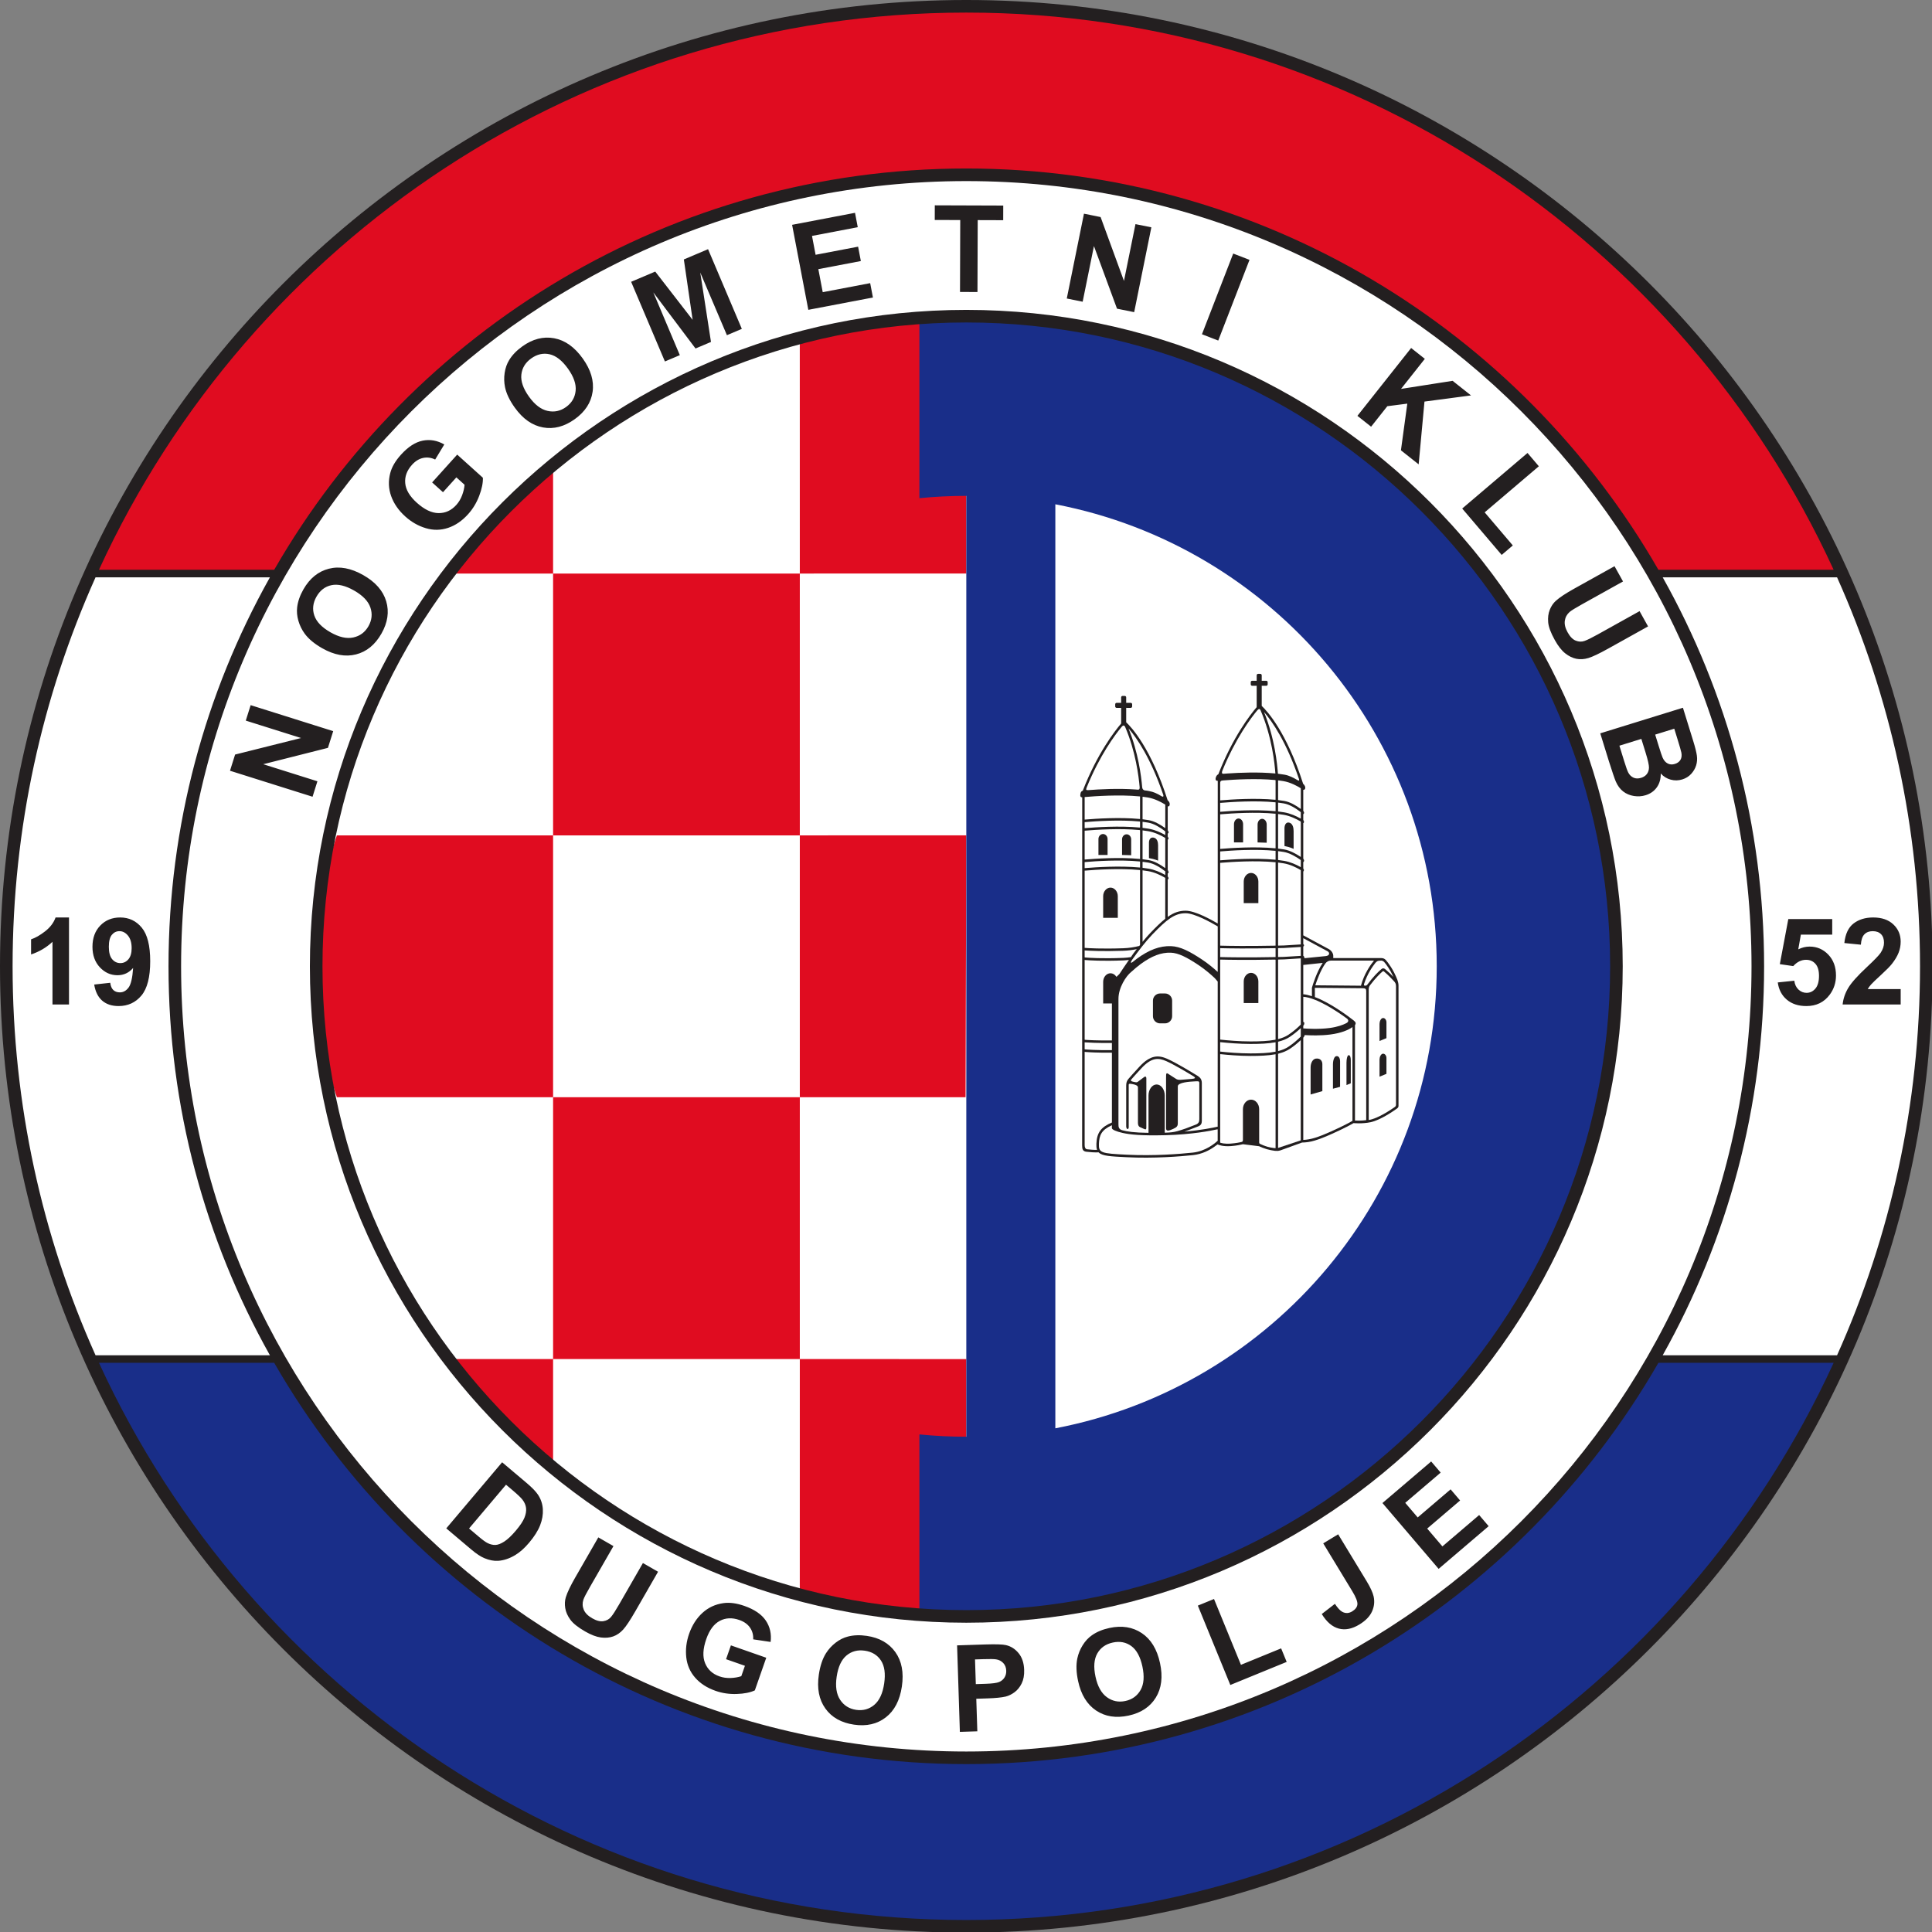
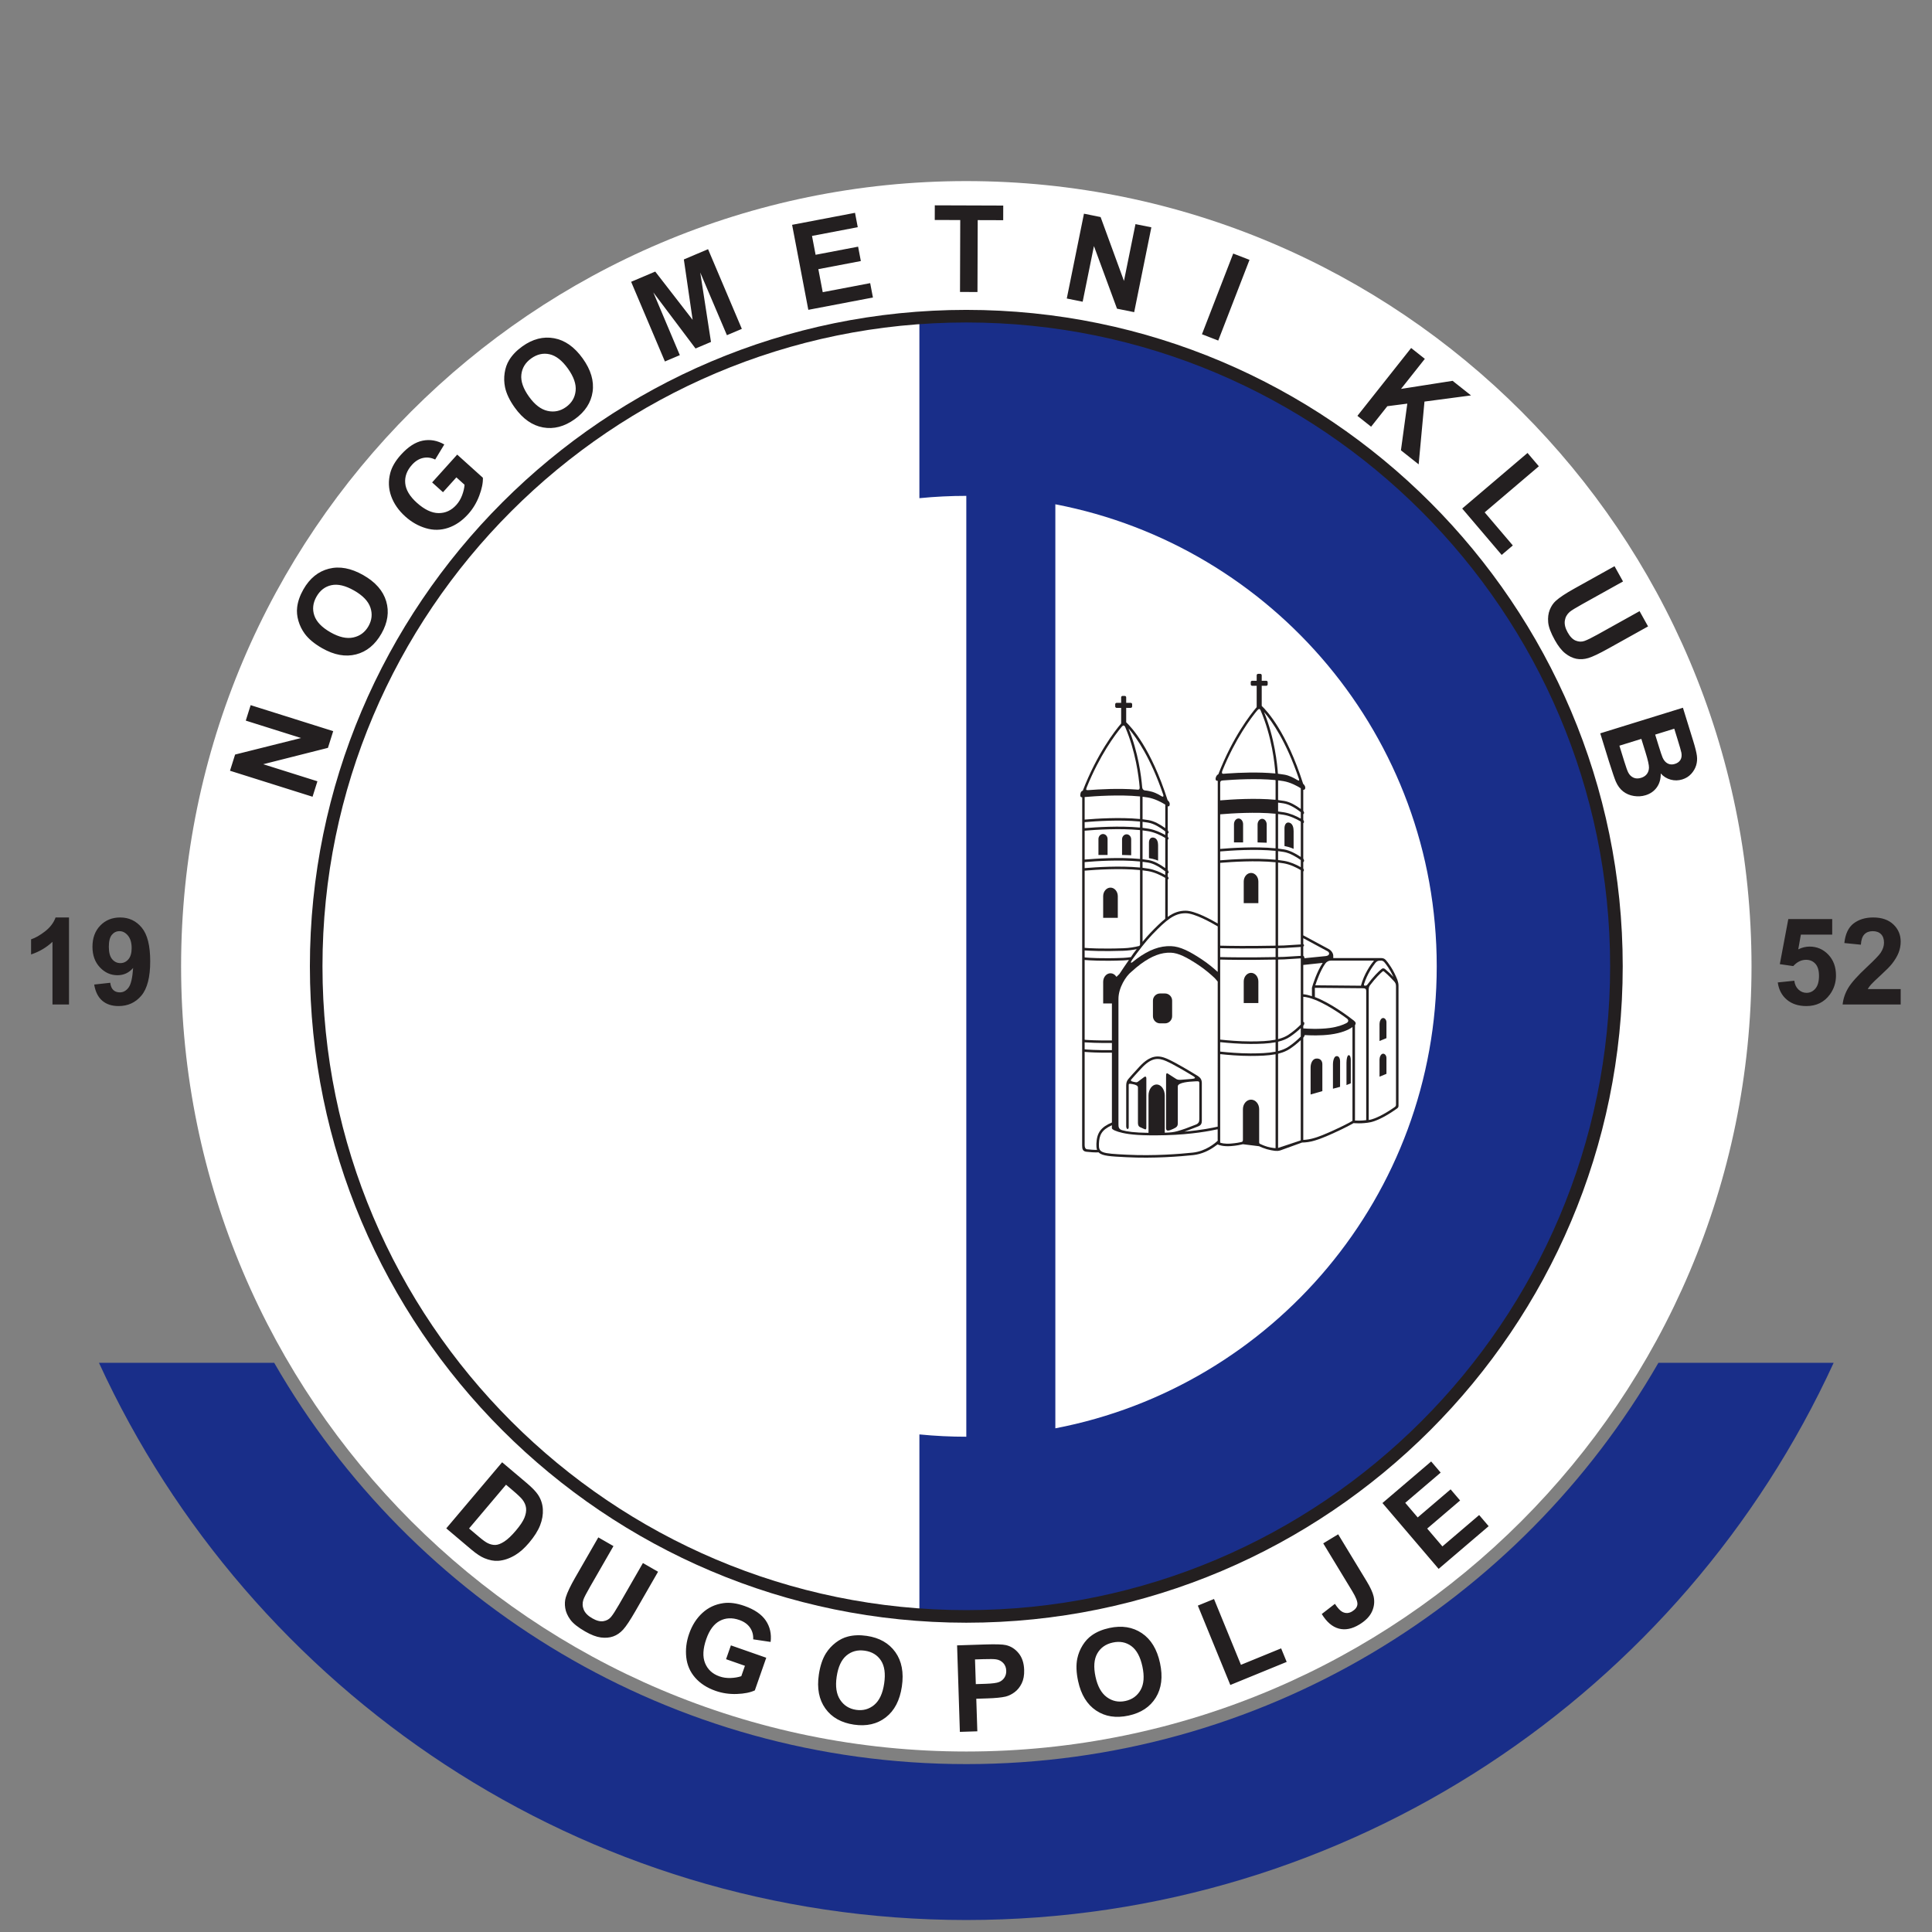
<svg xmlns="http://www.w3.org/2000/svg" xml:space="preserve" width="300.001" height="300">
  <rect width="100%" height="100%" fill="#808080" stroke="none" />
  <g transform="translate(-.136 -.313) scale(.397)" style="stroke-width:2.52">
-     <path style="fill:#231f20;fill-opacity:1;fill-rule:nonzero;stroke:none;stroke-width:.336" d="m 0.343,378.74 c 0,208.405 169.549,377.953 377.953,377.953 208.405,0 377.955,-169.547 377.955,-377.953 0,-208.404 -169.549,-377.952 -377.955,-377.952 C 169.892,0.788 0.343,170.336 0.343,378.74" />
-     <path style="fill:#fff;fill-opacity:1;fill-rule:nonzero;stroke:none;stroke-width:.336" d="M37.663 530.764C16.848 484.309 5.267 432.851 5.267 378.74c0-54.077 11.567-105.504 32.356-151.937l.075-.203h68.192l-.111.245c-25.17 44.98-39.528 96.792-39.528 151.895 0 55.165 14.391 107.033 39.613 152.048l.056.091H37.729l-.066-.115M650.756 530.74c25.207-45.003 39.588-96.855 39.588-152 0-55.148-14.38-107.001-39.589-152.007l-.068-.133h68.192l.061.136c20.809 46.449 32.387 97.9 32.387 152.004 0 54.12-11.585 105.585-32.405 152.047l-.043.092h-68.192l.069-.139" />
    <path style="fill:#fff;fill-opacity:1;fill-rule:nonzero;stroke:none;stroke-width:.336" d="m 378.296,71.619 c 169.349,0 307.124,137.773 307.124,307.121 0,169.348 -137.775,307.123 -307.124,307.123 -169.347,0 -307.121,-137.775 -307.121,-307.123 0,-169.348 137.775,-307.121 307.121,-307.121 z" />
    <path style="fill:#192e89;fill-opacity:1;fill-rule:nonzero;stroke:none;stroke-width:.336" d="m 648.995,533.833 h 68.532 l -0.017,0.067 C 658.52,662.351 528.652,751.769 378.296,751.769 227.957,751.769 98.104,662.372 39.105,533.943 l -0.022,-0.109 H 107.614 l 0.05,0.124 c 53.916,93.645 155.035,156.829 270.632,156.829 115.573,0 216.671,-63.159 270.6,-156.772 l 0.099,-0.181" />
-     <path style="fill:#e00c20;fill-opacity:1;fill-rule:nonzero;stroke:none;stroke-width:.336" d="M 107.582,223.645 H 39.054 l 0.07,-0.152 C 98.132,95.089 227.972,5.711 378.296,5.711 c 150.307,0 280.136,89.357 339.152,217.739 l 0.076,0.196 h -68.499 l -0.085,-0.105 C 595.025,129.885 493.9,66.695 378.296,66.695 c -115.587,0 -216.695,63.171 -270.616,156.8 l -0.098,0.151" />
    <path style="fill:#231f20;fill-opacity:1;fill-rule:nonzero;stroke:none;stroke-width:.336" d="m122.591 312.42-32.288-10.168 1.994-6.333 25.806-6.463-21.627-6.811 1.904-6.047 32.288 10.167-2.057 6.535-25.307 6.401 21.19 6.672-1.903 6.047M126.34 254.321c-3.002-1.709-5.268-3.592-6.795-5.649-1.12-1.523-1.947-3.203-2.483-5.039-.535-1.836-.697-3.605-.49-5.311.266-2.271 1.08-4.605 2.441-6.997 2.467-4.329 5.788-7.028 9.962-8.091 4.175-1.064 8.661-.229 13.459 2.503 4.76 2.711 7.749 6.123 8.967 10.232 1.219 4.111.599 8.324-1.86 12.639-2.489 4.369-5.805 7.083-9.948 8.139-4.143 1.057-8.562.248-13.253-2.425zm3.272-6.211v0c3.341 1.903 6.311 2.575 8.913 2.013 2.601-.56 4.579-2.027 5.931-4.4 1.351-2.373 1.605-4.807.761-7.304-.841-2.495-2.973-4.717-6.395-6.665-3.38-1.925-6.323-2.62-8.832-2.087-2.506.533-4.459 2.028-5.857 4.481-1.397 2.455-1.682 4.911-.855 7.372.828 2.461 2.94 4.655 6.333 6.589M173.613 193.312l-4.251-3.831 9.805-10.881 10.048 9.055c.075 1.988-.403 4.343-1.433 7.061-1.031 2.72-2.476 5.112-4.335 7.176-2.364 2.623-4.977 4.411-7.841 5.365-2.864.955-5.765.996-8.707.121-2.941-.872-5.62-2.399-8.039-4.577-2.624-2.365-4.463-5.015-5.516-7.947-1.053-2.933-1.173-5.947-.36-9.039.613-2.361 1.999-4.741 4.157-7.137 2.807-3.115 5.651-4.959 8.531-5.535 2.884-.576 5.7-.08 8.452 1.491l-3.573 5.896c-1.547-.755-3.116-.964-4.708-.629-1.591.335-3.044 1.233-4.36 2.693-1.996 2.215-2.877 4.612-2.644 7.189.232 2.579 1.736 5.119 4.512 7.619 2.993 2.697 5.836 4.056 8.529 4.077 2.692.023 5.009-1.044 6.947-3.197.96-1.064 1.712-2.319 2.257-3.767.547-1.447.867-2.823.96-4.127l-3.197-2.883-5.235 5.805M201.697 160.235c-2.013-2.808-3.287-5.465-3.816-7.972-.381-1.852-.433-3.723-.151-5.615.279-1.891.869-3.567 1.771-5.031 1.191-1.953 2.903-3.733 5.141-5.339 4.047-2.904 8.191-3.968 12.429-3.192 4.237.776 7.967 3.408 11.185 7.895 3.192 4.449 4.484 8.799 3.876 13.04-.609 4.245-2.933 7.813-6.969 10.709-4.085 2.931-8.232 4.011-12.436 3.24-4.207-.769-7.883-3.349-11.031-7.736zm5.567-4.279v0c2.24 3.124 4.66 4.973 7.259 5.551 2.596.579 5.005.072 7.225-1.521 2.217-1.592 3.465-3.696 3.741-6.319.276-2.619-.733-5.528-3.027-8.728-2.268-3.16-4.653-5.021-7.153-5.583-2.5-.561-4.9-.019-7.193 1.625-2.297 1.647-3.58 3.761-3.856 6.343-.275 2.581.727 5.457 3.004 8.632M260.411 142.172l-13.213-31.164 9.429-3.997 14.627 18.877-3.437-23.621 9.469-4.015 13.213 31.164-5.836 2.475-10.431-24.52 4.199 27.163-6.043 2.561-16.515-21.94 10.373 24.544-5.836 2.473M316.503 121.973l-6.34-33.249 24.605-4.693 1.072 5.624-17.896 3.412 1.407 7.376 16.625-3.171 1.072 5.623-16.625 3.169 1.717 9.009 18.56-3.539 1.073 5.62-25.271 4.819M375.833 114.983l.093-28.124-9.971-.035.019-5.724 26.771.091-.017 5.723-9.969-.032-.095 28.125-6.831-.024M417.596 117.544l6.721-33.176 6.509 1.319 9.136 24.983 4.503-22.22 6.211 1.257-6.719 33.179-6.715-1.361-9.023-24.493-4.412 21.772-6.212-1.259M470.467 131.524l12.228-31.564 6.371 2.467-12.228 31.564-6.371-2.467M531.273 163.439l21.015-26.536 5.356 4.24-9.311 11.757 20.172-3.157 7.209 5.709-18.213 2.407-2.271 24.551-6.936-5.492 2.493-18.257-7.813 1.007-6.345 8.013-5.356-4.241M572.261 199.695l25.547-21.736 4.428 5.203-21.188 18.027 11.008 12.939-4.361 3.708-15.433-18.14M631.84 222.251l3.324 5.968-16.036 8.929c-2.547 1.419-4.155 2.409-4.825 2.977-1.069.929-1.705 2.077-1.905 3.447-.2 1.369.164 2.884 1.092 4.547.939 1.692 1.995 2.775 3.169 3.245 1.171.473 2.309.516 3.417.128 1.108-.387 2.833-1.233 5.176-2.539l16.379-9.12 3.324 5.969-15.551 8.659c-3.557 1.979-6.157 3.216-7.803 3.711-1.649.493-3.217.591-4.708.287-1.493-.304-2.943-1.016-4.351-2.131-1.407-1.119-2.76-2.845-4.06-5.183-1.571-2.821-2.437-5.141-2.595-6.963-.16-1.821.048-3.444.619-4.872.575-1.427 1.356-2.593 2.353-3.499 1.479-1.336 3.875-2.924 7.187-4.768l15.793-8.793M658.593 277.609l4.004 12.933c.793 2.56 1.277 4.503 1.455 5.827.175 1.325.076 2.588-.292 3.791-.372 1.204-1.017 2.311-1.939 3.323-.921 1.009-2.081 1.732-3.481 2.165-1.517.471-3.036.496-4.552.08-1.517-.416-2.809-1.219-3.871-2.407.033 2.133-.477 3.941-1.531 5.42-1.056 1.479-2.515 2.507-4.377 3.083-1.469.455-3.004.555-4.603.301-1.599-.253-2.997-.847-4.192-1.773-1.197-.928-2.159-2.231-2.888-3.907-.453-1.055-1.34-3.659-2.659-7.812l-3.411-11.013zm-16.263 12.185v0l-8.584 2.657 1.879 6.075c.733 2.364 1.261 3.843 1.591 4.437.477.92 1.151 1.581 2.02 1.985.867.404 1.871.429 3.012.076.961-.297 1.707-.788 2.231-1.468.524-.681.803-1.515.833-2.504.028-.991-.417-2.977-1.341-5.96zm12.875-3.987v0l-7.467 2.312 1.327 4.288c.789 2.547 1.317 4.12 1.583 4.716.477 1.079 1.135 1.84 1.973 2.283.837.444 1.777.505 2.819.181.999-.309 1.724-.837 2.179-1.583.452-.745.575-1.685.371-2.815-.125-.671-.668-2.548-1.621-5.625l-1.163-3.757M196.739 572.732l9.54 8.06c2.152 1.817 3.652 3.368 4.504 4.651 1.137 1.727 1.765 3.619 1.884 5.673.117 2.055-.239 4.147-1.072 6.276-.831 2.127-2.268 4.404-4.315 6.825-1.799 2.129-3.613 3.739-5.443 4.833-2.237 1.335-4.447 2.077-6.628 2.227-1.652.117-3.456-.227-5.412-1.035-1.46-.608-3.155-1.727-5.081-3.355l-9.823-8.3zm1.524 8.78v0l-14.457 17.112 3.911 3.305c1.463 1.235 2.588 2.044 3.375 2.428 1.028.507 2.036.745 3.024.712.987-.031 2.147-.477 3.477-1.335 1.332-.859 2.841-2.285 4.529-4.283 1.688-1.999 2.807-3.681 3.355-5.049.549-1.367.76-2.62.629-3.759-.132-1.137-.597-2.224-1.397-3.263-.592-.784-1.956-2.077-4.092-3.881l-2.353-1.988M234.364 602.113l5.921 3.405-9.152 15.909c-1.452 2.527-2.321 4.205-2.604 5.036-.44 1.349-.391 2.661.141 3.938.533 1.275 1.625 2.386 3.276 3.336 1.677.966 3.139 1.351 4.387 1.151 1.248-.197 2.247-.748 2.997-1.651.751-.901 1.792-2.513 3.129-4.839l9.349-16.25 5.921 3.405-8.875 15.429c-2.029 3.525-3.623 5.926-4.78 7.197-1.157 1.271-2.455 2.161-3.891 2.67-1.435.507-3.044.644-4.825.412-1.78-.235-3.829-1.018-6.148-2.353-2.8-1.61-4.736-3.154-5.808-4.634-1.073-1.48-1.732-2.978-1.977-4.495-.243-1.519-.172-2.921.215-4.212.581-1.904 1.819-4.501 3.709-7.786l9.013-15.668M284.331 649.754l1.891-5.404 13.827 4.838-4.467 12.767c-1.807.839-4.163 1.307-7.068 1.408-2.907.101-5.672-.307-8.295-1.226-3.332-1.165-5.992-2.884-7.979-5.155-1.987-2.273-3.145-4.934-3.479-7.984-.331-3.051.041-6.11 1.116-9.183 1.168-3.335 2.9-6.055 5.199-8.159 2.297-2.106 5.029-3.381 8.196-3.825 2.415-.349 5.144.01 8.189 1.075 3.957 1.385 6.757 3.294 8.403 5.729 1.644 2.434 2.275 5.225 1.891 8.37l-6.816-1.016c.096-1.719-.32-3.247-1.243-4.585-.924-1.339-2.312-2.331-4.169-2.981-2.813-.985-5.364-.871-7.653.341-2.287 1.209-4.048 3.579-5.28 7.106-1.331 3.803-1.487 6.949-.465 9.442 1.02 2.491 2.9 4.217 5.633 5.172 1.352.474 2.801.684 4.348.628 1.545-.058 2.939-.294 4.177-.71l1.423-4.065-7.379-2.581M320.615 655.81c.504-3.418 1.436-6.213 2.797-8.382 1.013-1.596 2.277-2.979 3.795-4.143 1.515-1.166 3.105-1.959 4.769-2.384 2.213-.578 4.684-.667 7.408-.266 4.928.725 8.647 2.841 11.155 6.345 2.507 3.503 3.359 7.987 2.555 13.452-.8 5.417-2.892 9.441-6.279 12.068-3.388 2.628-7.539 3.578-12.453 2.854-4.975-.732-8.707-2.839-11.195-6.314-2.488-3.477-3.339-7.887-2.552-13.23zm6.976.794v0c-.56 3.802-.108 6.814 1.359 9.036 1.467 2.221 3.551 3.531 6.253 3.929 2.701.398 5.061-.25 7.083-1.94 2.019-1.692 3.315-4.485 3.888-8.381.568-3.848.148-6.844-1.26-8.987-1.408-2.141-3.509-3.42-6.301-3.83-2.796-.412-5.188.217-7.181 1.88-1.991 1.666-3.271 4.43-3.84 8.293M375.781 678.179l-1.088-33.832 10.953-.354c4.151-.132 6.86-.05 8.135.249 1.951.443 3.609 1.497 4.971 3.158 1.361 1.661 2.087 3.839 2.173 6.535.068 2.079-.253 3.841-.961 5.283-.708 1.441-1.628 2.585-2.764 3.431-1.135.846-2.296 1.419-3.488 1.719-1.619.377-3.973.614-7.061.714l-4.451.144.411 12.733zm5.923-28.332v0l.312 9.657 3.743-.119c2.692-.088 4.489-.323 5.387-.708.897-.384 1.591-.966 2.083-1.741.491-.774.72-1.665.688-2.671-.04-1.239-.435-2.249-1.185-3.03-.748-.782-1.681-1.256-2.797-1.421-.821-.13-2.463-.154-4.928-.073l-3.301.106M422.028 658.337c-.727-3.379-.835-6.324-.32-8.832.389-1.849 1.087-3.586 2.1-5.21 1.011-1.623 2.221-2.923 3.631-3.906 1.871-1.318 4.152-2.268 6.844-2.847 4.869-1.048 9.093-.371 12.671 2.031 3.577 2.401 5.947 6.301 7.111 11.7 1.152 5.356.603 9.856-1.648 13.505-2.251 3.649-5.805 5.995-10.661 7.04-4.915 1.059-9.149.396-12.697-1.988-3.551-2.382-5.893-6.215-7.029-11.493zm6.811-1.705v0c.809 3.759 2.289 6.42 4.443 7.985 2.152 1.566 4.563 2.062 7.233 1.487 2.669-.575 4.652-2.008 5.951-4.303 1.299-2.291 1.532-5.363.705-9.21-.82-3.803-2.264-6.461-4.333-7.975-2.069-1.511-4.485-1.971-7.244-1.377-2.761.594-4.784 2.021-6.065 4.279-1.283 2.258-1.511 5.296-.689 9.113M481.563 659.841l-12.704-31.044 6.323-2.588 10.536 25.746 15.721-6.433 2.167 5.296-22.043 9.022M517.905 604.449l5.839-3.544 11.131 18.339c1.455 2.399 2.364 4.371 2.727 5.916.459 2.029.252 4.007-.616 5.93-.868 1.924-2.519 3.625-4.953 5.103-2.857 1.735-5.545 2.261-8.065 1.583-2.519-.679-4.731-2.575-6.639-5.689l5.141-3.985c1.088 1.646 2.053 2.689 2.895 3.13 1.271.676 2.548.621 3.831-.157 1.299-.787 1.988-1.716 2.076-2.788.084-1.069-.583-2.777-2.007-5.123l-11.359-18.715M563.037 614.427l-21.972-25.749 19.056-16.259 3.716 4.353-13.859 11.824 4.873 5.712 12.873-10.984 3.716 4.353-12.873 10.985 5.952 6.976 14.373-12.265 3.716 4.355-19.572 16.699M27.332 393.676h-6.463v-24.507c-2.367 2.225-5.158 3.871-8.37 4.936v-5.909c1.689-.553 3.525-1.603 5.505-3.147 1.981-1.547 3.34-3.348 4.077-5.408h5.251v34.035M37.187 385.875l6.278-.692c.154 1.275.551 2.22 1.195 2.832.645.615 1.496.923 2.554.923 1.333 0 2.468-.62 3.402-1.859.937-1.237 1.534-3.8 1.796-7.689-1.631 1.893-3.67 2.84-6.116 2.84-2.662 0-4.957-1.028-6.889-3.085-1.931-2.059-2.897-4.739-2.897-8.036 0-3.437 1.019-6.207 3.058-8.311 2.037-2.104 4.633-3.156 7.785-3.156 3.43 0 6.245 1.331 8.445 3.989 2.199 2.661 3.299 7.037 3.299 13.129 0 6.197-1.143 10.668-3.432 13.416-2.289 2.741-5.268 4.116-8.939 4.116-2.643 0-4.778-.704-6.406-2.111-1.629-1.405-2.672-3.509-3.133-6.307zm14.648-14.235v0c0-2.109-.48-3.74-1.437-4.901-.959-1.161-2.067-1.743-3.323-1.743-1.197 0-2.19.477-2.979 1.427-.79.955-1.184 2.513-1.184 4.681 0 2.196.429 3.812 1.287 4.84.859 1.029 1.932 1.545 3.22 1.545 1.242 0 2.289-.496 3.139-1.484.851-.993 1.277-2.447 1.277-4.365M695.691 385.049l6.461-.667c.185 1.457.733 2.612 1.644 3.463.912.852 1.963 1.276 3.152 1.276 1.359 0 2.511-.553 3.453-1.657.941-1.108 1.413-2.773 1.413-5.001 0-2.088-.467-3.653-1.403-4.7-.933-1.043-2.148-1.565-3.644-1.565-1.868 0-3.543.821-5.023 2.461l-5.255-.76 3.323-17.641h17.172v6.092h-12.261l-1.02 5.763c1.447-.723 2.924-1.085 4.433-1.085 2.88 0 5.32 1.051 7.323 3.147 2 2.097 3.001 4.817 3.001 8.163 0 2.789-.809 5.281-2.424 7.471-2.203 2.988-5.259 4.485-9.168 4.485-3.127 0-5.676-.836-7.647-2.504-1.971-1.673-3.148-3.916-3.532-6.739M743.764 387.645v6.031h-22.709c.244-2.285.98-4.449 2.209-6.493 1.227-2.044 3.652-4.756 7.276-8.135 2.916-2.732 4.704-4.584 5.364-5.557.891-1.343 1.336-2.669 1.336-3.981 0-1.449-.389-2.565-1.171-3.344-.781-.779-1.86-1.169-3.236-1.169-1.363 0-2.445.408-3.249 1.225-.804.817-1.267 2.173-1.391 4.068l-6.463-.647c.385-3.565 1.596-6.121 3.633-7.673 2.037-1.551 4.581-2.328 7.637-2.328 3.349 0 5.979.901 7.892 2.707 1.913 1.803 2.871 4.047 2.871 6.729 0 1.524-.273 2.977-.82 4.359-.544 1.38-1.407 2.824-2.589 4.335-.783 1.001-2.203 2.443-4.255 4.324-2.055 1.88-3.352 3.131-3.899 3.745-.544.617-.987 1.22-1.323 1.805h12.885M475.311 449.32c-1.856 1.324-4.737 2.893-8.328 3.272-5.109.536-15.271 1.36-26.009.821-6.227-.311-9.4-.469-10.821-1.789l-.088-.115c-1.464.096-3.449-.081-4.74-.229-1.477-.156-1.721-1.013-1.721-2.46l.032-136.169c-1.137.029-.711-1.415-.556-1.905.153-.493.78-.705.78-.705 5.639-14.555 12.609-23.456 14.973-26.225l.032-.303v-5.848l-.215-.004h-1.556c-.307 0-.557-.251-.557-.56v-.851c0-.309.251-.559.557-.559h1.585l.185.033v-2.183c0-.308.252-.559.559-.559h.853c.308 0 .559.251.559.559v2.153l.124-.004h1.648c.308 0 .559.249.559.559v.851c0 .309-.251.56-.559.56h-1.527l-.245-.028v5.571l.011.101c2.059 1.939 9.696 10.151 16.191 30.463 0 0 .753.609.816 1.347.061.739-.155 1.201-.769 1.047v9.356c0 0 .769 1.045 0 1.292v1.199c0 0 .707.955 0 1.171v11.908c0 0 .769 1.109 0 1.324v1.2c0 0 .739.801 0 1.169v14.617l.119-.065c2.292-1.608 4.38-2.336 6.896-2.336 3.596 0 9.812 3.405 12.393 4.915l.143.072.012-55.793c-.9.091-1.005-.728-.669-1.568.309-.769.897-.993.897-.993 5.651-14.579 12.636-23.481 14.984-26.231l.019-.348v-7.787l.011-.236h-1.781c-.307 0-.557-.251-.557-.557v-.852c0-.308.251-.56.557-.56h1.749l.021-.163v-1.984c0-.309.252-.56.559-.56h.853c.307 0 .559.251.559.56v2.015l-.021.132h1.793c.307 0 .559.252.559.56v.852c0 .307-.252.557-.559.557h-1.793l.021.176v7.445l.009.257c2.06 1.939 9.699 10.152 16.195 30.471 0 0 .821.6.821 1.524 0 .923-.777.816-.777.816 0 1.781 0 4.587 0 8.207 0 0 .316.424.316.793 0 .368-.316.507-.316.507 0 .736 0 1.505 0 2.3 0 0 .303.361.285.669-.031.555-.285.56-.285.56 0 4.031 0 8.716 0 13.873 0 0 .316.431.316.8 0 .369-.316.567-.316.567 0 .823 0 1.656 0 2.5 0 0 .255.317.255.625 0 .308-.255.551-.255.551 0 7.672 0 16.167 0 24.971l.129.057 9.871 5.32c.971.524 1.733 1.659 1.733 2.583v.769l-.001.153h18.711c.647 0 1.303.155 1.821.739.959 1.103 2.964 3.707 4.547 7.755.217.739.455 1.387.444 2.309v47.019c-.012.461-.187.72-.591 1.023-1.441 1.039-6.44 4.489-10.285 5.344-3.383.711-6.699.36-6.699.36-.879.509-3.617 2.036-8.363 4.155-5.823 2.601-8.58 3.407-11.803 3.449l-8.417 3.049c-.905.284-1.445.247-2.221.188-.865-.116-2.039-.315-3.132-.635-1.339-.4-2.356-.835-3.023-1.16l-6.321-.787-.105.027c-.824.205-2.415.541-4.527.709-3.167.253-4.887-.5-4.959-.533L476.613 448.4c0 0-.737.464-1.303.92" />
-     <path style="fill:#fff;fill-opacity:1;fill-rule:nonzero;stroke:none;stroke-width:.336" d="m509.132 309.391-.001 7.816-.112-.077c-1.797-1.323-4.113-2.688-6.393-3.073-.732-.125-1.493-.231-2.275-.323l-.104-.035v-7.663l.316.019c.604.076 1.195.161 1.767.259 2.697.457 5.273 1.84 6.779 2.779l.024.299M478.415 302.321c5.184-12.749 11.264-20.785 13.752-23.769.617-.648.951-.519 1.195-.009 4.473 10.323 5.571 21.017 5.825 24.783l-.131-.015c-6.428-.612-13.785-.324-18.587.012-.548.039-1.063.087-1.539.115-.708.044-.755-.397-.516-1.116M477.599 313.809c0-2.805 0-5.069 0-6.672-.011-.683.193-1.04 1.028-1.089 4.495-.359 13.188-.867 20.405-.164 0 0 .229.057.229.103 0 1.432 0 4.043 0 7.577l-.14.039c-7.783-.743-17.147-.127-21.403.233l-.12-.027M477.599 318.323c0-1.247 0-2.427 0-3.531l.227.023c4.259-.361 13.615-.973 21.323-.22l.113.033c0 1.088 0 2.172 0 3.409l-.111.035c-7.803-.751-17.205-.129-21.457.232l-.095.019" />
+     <path style="fill:#fff;fill-opacity:1;fill-rule:nonzero;stroke:none;stroke-width:.336" d="m509.132 309.391-.001 7.816-.112-.077c-1.797-1.323-4.113-2.688-6.393-3.073-.732-.125-1.493-.231-2.275-.323l-.104-.035v-7.663l.316.019c.604.076 1.195.161 1.767.259 2.697.457 5.273 1.84 6.779 2.779l.024.299M478.415 302.321c5.184-12.749 11.264-20.785 13.752-23.769.617-.648.951-.519 1.195-.009 4.473 10.323 5.571 21.017 5.825 24.783l-.131-.015c-6.428-.612-13.785-.324-18.587.012-.548.039-1.063.087-1.539.115-.708.044-.755-.397-.516-1.116M477.599 313.809c0-2.805 0-5.069 0-6.672-.011-.683.193-1.04 1.028-1.089 4.495-.359 13.188-.867 20.405-.164 0 0 .229.057.229.103 0 1.432 0 4.043 0 7.577l-.14.039c-7.783-.743-17.147-.127-21.403.233l-.12-.027c0-1.247 0-2.427 0-3.531l.227.023c4.259-.361 13.615-.973 21.323-.22l.113.033c0 1.088 0 2.172 0 3.409l-.111.035c-7.803-.751-17.205-.129-21.457.232l-.095.019" />
    <path style="fill:#fff;fill-opacity:1;fill-rule:nonzero;stroke:none;stroke-width:.336" d="M494.947 279.517c2.969 3.467 8.489 11.292 13.436 25.871.213.555.163.955-.535.54-1.497-.892-3.251-1.827-5.092-2.139-.739-.125-1.501-.233-2.284-.329l-.292-.039c-.233-3.561-1.247-13.887-5.428-24.116l.195.212M509.131 320.96v-2.521l-.1-.056c-1.779-1.384-4.232-2.959-6.571-3.356-.669-.113-1.365-.212-2.075-.299l-.139.017v3.445l.139.012c.769.091 1.519.196 2.24.319 2.408.408 4.669 1.441 6.315 2.361l.191.077M508.98 339.888c-1.647-.925-3.928-1.972-6.355-2.385-.723-.121-1.473-.227-2.244-.317l-.135-.037v-3.416l.169-.017c.7.085 1.384.183 2.044.295 2.287.388 4.744 1.824 6.579 3.116l.089.053v2.769l-.148-.06M508.933 341.005c-1.601-.94-3.98-2.108-6.473-2.531-.669-.113-1.365-.212-2.079-.299l-.135-.013v32.341l.009.14c.741-.016 1.501-.032 2.276-.051l6.617-.407-.028-.204.007-28.805-.195-.172M509.131 322.161l-.003 13.815-.135-.087c-1.835-1.225-4.145-2.475-6.368-2.852-.723-.121-1.473-.228-2.244-.319l-.135-.003v-13.508l.164-.009c.704.085 1.388.181 2.049.293 2.481.421 4.852 1.581 6.453 2.519zm-2.812 10.656v0-6.939c0-1.228-.301-3.057-1.785-3.349-1.251-.245-1.785 1.004-1.785 2.233v6.937c2.257.431 3.571 1.117 3.571 1.117M477.824 319.28c4.249-.359 13.591-.972 21.293-.223l.144-.036c0 3.921 0 8.505 0 13.565h-.111c-7.872-.755-17.375-.117-21.571.241l.019-.281c0-4.915 0-9.389 0-13.253zm17.969 11.127v0-7.121c0-1.228-.804-2.232-1.784-2.232-.981 0-1.785 1.004-1.785 2.232v7zm-9.232-.121v0-7.124c0-1.227-.803-2.232-1.784-2.232-.981 0-1.784 1.005-1.784 2.232v7.124h3.568M508.952 407.755c-1.033.969-2.419 2.145-4.084 3.255-1.247.831-2.688 1.425-4.341 1.845l-.28.116v36.803l8.863-2.955.007-39.204-.164.14M508.972 406.361c-1.032 1.031-2.643 2.489-4.651 3.829-1.113.741-2.405 1.281-3.893 1.673l-.181.029v-3.632l.124-.059c1.72-.42 3.212-1.025 4.497-1.884 1.652-1.1 3.031-2.265 4.061-3.232l.188-.177-.001 3.321-.144.131M510.095 402.752c0-.249 0-.5 0-.751 0 0 .44-.417.408-1.063-.019-.411-.408-.461-.408-.461 0-3.261 0-6.551 0-9.817 5.265.379 13.117 5.627 16.987 8.445.655.448 1.024 1.285-.192 1.897-1.295.652-3.323 1.448-6.463 1.867-4.255.567-8.879.273-10.324.159l-.008-.276M510.66 405.639c2.028.133 6.155.295 10.107-.231 4.311-.575 6.893-1.764 8.375-2.763.173-.109.195-.175.195-.175 0 7.313 0 36.223 0 36.711-.567.333-3.252 1.876-8.324 4.143-5.371 2.4-8.049 3.205-10.917 3.324 0-.343 0-18.781 0-39.979.42-.425.565-1.031.565-1.031zm2.305 12.672v0 10.568l4.596-1.313v-10.555c0-1.261-.811-2.407-2.553-2.163-1.179.163-2.043 1.635-2.043 3.463zm8.74-1.147v0 9.46l2.789-.745v-9.939c0-1.188-.492-2.265-1.549-2.037-.716.155-1.24 1.54-1.24 3.261zm5.292-.643v0 8.665l1.683-.684v-9.101c0-1.089-.297-2.077-.935-1.868-.432.143-.748 1.409-.748 2.988M425.4 308.736c5.093-12.54 11.057-20.519 13.623-23.624.559-.675 1.043-.803 1.44.092 4.041 9.453 5.272 19.165 5.639 23.54.025.676-.159.931-.683.911-.264-.009-.529-.044-.797-.064-6.787-.501-14.299-.1-18.649.245-.985.077-.868-.248-.572-1.1M424.587 324.704c0-.808 0-1.587 0-2.335l.184-.033c4.209-.359 13.501-.973 21.203-.24l.277.035v2.308l-.212.024c-7.775-.733-17.103-.12-21.343.24l-.109.001M424.587 340.349c0-.789 0-1.572 0-2.341l.223-.045c4.249-.36 13.583-.972 21.285-.224l.156.023v2.34l-.187-.005c-7.777-.736-17.119-.121-21.364.237l-.113.016M424.587 321.353c0-3.739 0-6.632 0-8.437l-.001-.38c4.075-.355 13.629-1.012 21.451-.251l.215.028v8.8l-.155.005c-7.756-.74-17.081-.131-21.353.231l-.156.004M456.117 326.007l-.003 1.387-.144-.085c-1.647-.924-3.928-1.973-6.356-2.385-.717-.123-1.463-.225-2.227-.316l-.153-.047v-2.337l.281.04c.661.083 1.308.176 1.933.281 2.291.388 4.693 1.909 6.463 3.272l.205.191" />
    <path style="fill:#fff;fill-opacity:1;fill-rule:nonzero;stroke:none;stroke-width:.336" d="M441.963 285.949c2.968 3.477 8.449 11.265 13.371 25.725.18.608-.007.969-.728.512-1.416-.896-3.113-1.703-4.86-1.997-.511-.087-1.029-.213-1.565-.237-.531-.02-1.037-.5-1.092-1.204-.352-4.276-1.528-13.7-5.348-23.044l.223.245M447.235 312.437v8.8l.283.035c.719.087 1.42.187 2.097.301 2.216.376 4.465 1.676 6.24 2.963l.263.148.004-9.201-.211-.107c-1.527-.931-4.004-2.224-6.593-2.661-.575-.099-1.167-.184-1.775-.261l-.308-.016M456.108 343.024l.001-1.476-.105-.029c-1.777-1.38-4.223-2.948-6.555-3.343-.635-.108-1.292-.204-1.964-.285l-.251-.005v2.308l.184.047c.755.091 1.488.195 2.196.315 2.375.4 4.608 1.412 6.247 2.324l.247.145M456.115 328.563l-.005 11.724-.168-.057c-1.789-1.305-4.075-2.643-6.327-3.024-.717-.123-1.463-.227-2.227-.317l-.153-.017v-11.295l.183.025c.697.084 1.376.181 2.032.292 2.532.429 4.947 1.627 6.547 2.573zm-2.808 8.849v0-6.076c0-1.075-.301-2.679-1.785-2.935-1.251-.215-1.783.881-1.783 1.956v6.076c2.256.377 3.568.979 3.568.979M424.587 336.964c0-4.133 0-7.928 0-11.267l.215-.016c4.236-.359 13.543-.969 21.24-.231l.209.033v11.293l-.155-.027c-7.781-.741-17.14-.127-21.393.235zm18.197-1.661v0-6.237c0-1.077-.805-1.956-1.787-1.956-.98 0-1.784.879-1.784 1.956v6.129zm-9.233-.108v0-6.239c0-1.075-.803-1.955-1.784-1.955-.981 0-1.785.88-1.785 1.955v6.239h3.569M435.019 407.74c-5.525.061-9.037-.149-10.244-.24l-.188-.067c0-9.879 0-20.611 0-31.212l.128.057c1.58.136 6.773.492 14.992.157.753-.031 1.489-.093 2.204-.184l-.124.175c-1.336 1.904-2.475 3.609-3.265 4.815l-.361.528c-.419.404-.803.777-1.137 1.107l-.139-.207c-.527-.736-1.316-1.205-2.195-1.205-1.572 0-2.861 1.508-2.861 3.351v8.465h3.129l.289-.004v14.463l-.228.001M434.988 408.725c-5.425.06-8.924-.144-10.217-.24l-.184-.015c0 .907 0 1.804 0 2.693l.065.071c1.068.097 4.629.368 10.367.293l.228-.003v-2.801l-.259.001M435.26 439.824c-4.349 1.845-5.907 4.029-6.079 8.32-.033.876.019 1.592.191 2.177l.076.229c-1.293.025-2.885-.121-3.972-.245-.581-.131-.889-.677-.889-1.608 0-4.519 0-18.776 0-36.512l.215.052c1.324.111 4.809.345 10.187.277l.259.025v26.987l.013.297M447.235 369.181v-27.972l.156.019c.705.087 1.393.185 2.059.297 2.469.419 4.827 1.569 6.428 2.503l.231.105-.008 16.001-.103.105c-1.665 1.339-3.484 3.121-5.671 5.4-.937.975-1.903 2.081-2.867 3.251l-.225.291M431.828 359.785v-8.467c0-1.843 1.289-3.351 2.861-3.351 1.573 0 2.863 1.508 2.863 3.351v8.467zm14.423 10.596v0-29.263l-.18-.033c-7.699-.745-17.023-.131-21.265.228l-.219-.004c0 9.073 0 19.463 0 30.139l.005.087c1.241.099 6.487.445 15.076.147 2.28-.079 4.383-.419 6.268-.895l.315-.405M442.712 375.14c-.975.159-1.992.267-3.047.311-8.349.341-13.533-.035-14.956-.161l-.123-.077c0-.928 0-1.776 0-2.701l.184.025c1.635.119 6.801.413 14.932.129 1.885-.065 3.648-.299 5.268-.636 0 0-.672.804-1.305 1.676-.739 1.015-.953 1.435-.953 1.435M443.433 377.007c.543-.447 1.069-.861 1.569-1.225 4.791-3.516 9.036-5.08 13.357-4.925 3.671.131 7.305 2.06 11.98 5.133 2.555 1.679 4.755 3.549 6.171 4.844l.119.073.004-17.789-.18-.083c-2.139-1.271-8.809-5.055-12.356-5.055-4.351 0-7.413 2.459-13.061 8.341-2.612 2.721-5.475 6.465-7.817 9.784-.784 1.108-.725 1.648.215.901M533.905 385.557c1.215-3.796 3.267-6.717 4.355-8.093.584-.673.861-.959 2.392-.959.347 0 .86.279 1.133.601.769.908 2.181 2.776 3.481 5.576l.079.184c-.825-.861-1.885-1.896-3.108-2.924-.732-.624-1.239-.453-1.785.077-.963.825-2.905 2.673-5.355 5.955-.223.285-.468.347-.868.347-.4 0-.495-.235-.324-.764M517.703 377.404c-2.363 3.483-3.96 8.844-4.04 9.116l-.184.627.009 3.299c-1.179-.373-2.351-.711-3.393-.779 0-3.809 0-7.641 0-11.457l7.608-.805" />
    <path style="fill:#fff;fill-opacity:1;fill-rule:nonzero;stroke:none;stroke-width:.336" d="M518.78 377.58c-1.965 2.693-3.469 7.033-3.973 8.593.953.008 12.351.108 17.7.155l.137.031c1.261-4.751 3.84-8.292 5.02-9.733l.099-.12c-4.828 0-13.34 0-16.775 0-.915 0-1.688.365-2.208 1.075M514.64 390.769c6.311 2.377 13.457 7.813 15.144 9.136.783.633 1.06 1.095.537 1.864v37.297c2.492.153 4.391-.157 4.391-.157 0-.827 0-41.456 0-50.597-.012-.687-.36-.976-1.221-.991l-18.864-.165.013 3.613M510.533 375.581c1.557-.155 6.821-.675 8.309-.831 1.755-.184 1.6-1.415.784-1.869l-9.38-5.055-.152-.075c0 .773 0 1.548 0 2.325 0 0 .697.395 0 .949 0 1.193 0 2.389 0 3.588 0 0 .224.136.377.475.115.251.061.492.061.492M500.247 375.12v-3.229l-.021-.261c.76-.016 1.536-.032 2.329-.051l6.596-.407-.029.316v3.201l-.128-.027-6.461.396c-.7.017-1.388.032-2.06.047l-.225.015M500.247 376.137v31.109l.125-.06c1.512-.389 2.823-.935 3.949-1.687 2.004-1.335 3.611-2.792 4.643-3.821l.153-.157.004-25.879-.127.005-6.44.395c-.729.017-1.445.033-2.145.048l-.163.047M477.599 337.297c0-1.079 0-2.143 0-3.188l.009-.293c4.145-.359 13.681-1.007 21.52-.243l.133-.011c0 1.143 0 2.307 0 3.492l-.237-.013c-7.697-.723-16.909-.128-21.199.233l-.227.023M486.808 354.041v-8.467c0-1.843 1.289-3.351 2.863-3.351 1.573 0 2.861 1.508 2.861 3.351v8.467zm-9.209-15.775v0c0 9.765 0 20.764 0 32.04l.009.357c3.352.093 10.643.217 21.629.001l.024-.192c0-11.435 0-22.644 0-32.472l-.176.035c-7.676-.743-16.967-.136-21.228.224l-.259.007M477.607 375.131c3.336.091 10.575.215 21.479.003l.176.004c0-1.089 0-2.179 0-3.265l-.021-.223c-10.959.216-18.252.093-21.632 0l-.009.217c0 .997 0 1.996 0 2.993l.008.271M486.808 393.119v-8.467c0-1.841 1.289-3.349 2.863-3.349 1.573 0 2.861 1.508 2.861 3.349v8.467zm-9.209-16.815v0c0 10.699 0 21.392 0 31.123l.168.001c2.701.289 7.291.697 11.688.697 3.769 0 6.941-.137 9.583-.64l.224-.055c0-9.835 0-20.564 0-31.26l-.236-.052c-10.841.209-18.06.088-21.417-.004l-.009.189M477.761 413.108c2.743.291 7.311.692 11.693.692 3.729 0 6.899-.135 9.573-.623l.233-.043c0 20.804 0 36.364 0 36.741 0 0-1.252-.04-3.141-.543-1.309-.392-2.3-.824-2.924-1.131-.352-.124-.356-.46-.349-.953v-12.635c0-2.043-1.429-3.717-3.176-3.717-1.747 0-3.176 1.675-3.176 3.717v11.959c-.025.553-.092.747-.457.851-.809.228-2.316.504-4.253.659-2.467.199-3.788-.219-4.185-.364 0-.231 0-14.804 0-34.575l.163-.036M477.761 412.116c2.703.291 7.296.699 11.693.699 3.751 0 6.911-.135 9.543-.632l.264-.043c0-1.209 0-2.435 0-3.676l-.152.009c-2.692.499-5.887.636-9.655.636-4.383 0-8.952-.4-11.693-.692l-.163-.001c0 1.239 0 2.46 0 3.663l.163.037M546.364 386.513c0 6.455 0 41.223 0 46.303 0 .176-.031.368-.103.525-.08.177-.207.315-.3.381-1.636 1.163-6.756 4.624-10.265 5.131 0-.953 0-44.269 0-51.116 0-.564.164-1.139.496-1.568 2.333-3.067 4.113-4.727 4.924-5.416.107-.089.344-.217.575.036 1.652 1.401 2.989 2.792 3.812 3.701.573.6.873 1.108.861 2.023zm-3.735 20.333v0-6.203c0-.921-.611-1.728-1.353-1.675-.861.061-1.355 1.369-1.355 2.289v6.704zm0 13.956v0-6.203c0-.921-.611-1.728-1.353-1.675-.861.061-1.355 1.368-1.355 2.289v6.704l2.708-1.116M439.452 443.92c2.852.627 7.139 1.129 16.823.879 10.249-.263 17.611-1.716 20.064-2.268l.276-.019-.001 4.031.02.409c-1.003.955-4.673 4.124-9.755 4.661-5.076.535-15.184 1.351-25.855.817-9.916-.495-11-.671-10.857-4.248.135-3.38.967-5.428 5.08-7.277 0 0-.013.621-.013 1.144 0 .524 1.668 1.308 4.219 1.871" />
    <path style="fill:#fff;fill-opacity:1;fill-rule:nonzero;stroke:none;stroke-width:.336" d="m 458.805,398.269 c 0,1.536 -1.256,2.792 -2.792,2.792 h -1.925 c -1.535,0 -2.791,-1.256 -2.791,-2.792 v -6.109 c 0,-1.536 1.256,-2.792 2.791,-2.792 h 1.925 c 1.536,0 2.792,1.256 2.792,2.792 z m -2.555,45.545 v 0 c 1.873,-0.052 3.14,-0.195 4.537,-0.572 0.915,-0.253 1.977,-0.596 3.295,-1.049 0,0 2.565,-0.989 4.157,-1.603 1.028,-0.509 1.192,-1.177 1.192,-2.095 0,-3.431 0,-11.245 0,-14.193 -0.041,-0.777 -0.656,-0.593 -2.133,-0.531 -1.477,0.061 -6.277,0.371 -6.277,1.908 v 14.403 c 0,1.105 -0.308,1.599 -1.847,2.275 -1.539,0.677 -2.727,1.128 -2.748,-0.267 v -19.735 c 0.021,-1.661 -0.021,-2.216 1.091,-1.392 l 2.399,1.543 c 0.801,0.581 1.291,0.711 2.457,0.615 1.336,-0.111 3.337,-0.257 4.124,-0.335 1.232,-0.124 1.66,-0.363 0.739,-0.981 -2.889,-1.761 -7.783,-4.665 -10.737,-5.975 -3.199,-1.415 -5.815,-1.411 -9.724,2.797 -1.988,2.143 -3.212,3.516 -3.948,4.369 -0.565,0.643 0.408,0.836 1.177,0.989 0.769,0.153 1.015,0.215 1.427,-0.113 l 2.445,-1.833 c 0.393,-0.284 0.836,-0.239 0.836,0.592 V 441.836 c 0,0.829 -0.343,0.777 -0.94,0.496 l -1.669,-0.757 c -0.423,-0.26 -0.684,-0.787 -0.672,-1.617 V 426.14 c 0.011,-0.648 -0.719,-1.045 -1.98,-1.292 -1.263,-0.245 -1.632,-0.277 -1.632,0.307 0,3.136 0,13.131 0,16.557 0,0.16 -0.044,0.427 -0.185,0.585 -0.596,0.335 -0.768,-0.461 -0.799,-0.924 v -15.971 c 0,-1.108 0.245,-1.877 0.839,-2.572 0.703,-0.831 2.015,-2.324 4.38,-4.871 4.275,-4.605 7.428,-4.541 10.844,-3.029 3.463,1.533 9.396,5.129 12.005,6.741 0.865,0.611 1.473,1.237 1.515,2.653 v 14.893 c -0.041,0.8 -0.115,1.548 -1.247,2.067 l -4.767,1.839 c -0.191,0.065 -0.377,0.128 -0.56,0.191 l -0.259,0.092 c 6.679,-0.576 11.268,-1.541 12.819,-1.899 l 0.211,-0.043 0.013,-56.744 c 0,0 -0.652,-0.831 -1.183,-1.379 -1.248,-1.181 -3.671,-3.348 -6.511,-5.215 -4.305,-2.828 -7.592,-4.604 -10.668,-4.715 -3.715,-0.132 -7.448,1.276 -11.752,4.432 -1.125,0.825 -2.439,1.944 -3.711,3.092 -2.001,1.568 -5.016,6.153 -4.997,10.585 v 49.052 c -0.019,1.013 0.164,1.911 1.457,2.277 2.012,0.555 4.769,0.953 10.064,1.024 l 0.237,-0.012 V 429.285 c 0,-2.377 1.431,-4.324 3.177,-4.324 1.745,0 3.176,1.947 3.176,4.324 v 14.52 l 0.332,0.009" />
-     <path style="opacity:1;fill:#e00c20;fill-opacity:1;stroke:none;stroke-width:10.079;stroke-linecap:butt;stroke-miterlimit:8;stroke-dasharray:none;stroke-opacity:1" d="m 378.297,124.205 -65.131,9.043 0.012,91.875 65.119,-0.019 z M 313.178,225.123 H 216.676 V 327.533 h 96.502 z m 0,102.41 v 102.412 h 64.832 l 0.287,-102.43 z m 0,102.412 h -96.502 v 102.41 h 96.502 z m 0,102.41 -0.012,91.875 65.131,9.043 V 532.375 Z m -96.502,0 h -42.197 l 42.191,42.885 z m 0,-102.41 V 327.533 h -84.566 c 0,0 -8.75,24.141 -8.75,51.207 0,27.066 8.75,51.205 8.75,51.205 z m 0,-204.822 -0.006,-42.885 -42.191,42.885 z" />
    <path style="fill:#192e89;fill-opacity:1;fill-rule:nonzero;stroke:none;stroke-width:.336" d="m 378.297,124.708 c -6.169,0 -12.288,0.223 -18.35,0.662 v 0.252 70.032 l 0.127,-0.021 c 5.996,-0.589 12.075,-0.893 18.223,-0.893 v 0.174 367.395 0.432 c -6.139,0 -12.208,-0.301 -18.193,-0.889 l -0.156,-0.004 v 70.504 0.26 c 6.06,0.439 12.18,0.662 18.35,0.662 138.855,0 254.651,-115.679 254.651,-254.533 0,-138.855 -115.796,-254.032 -254.651,-254.032 z m 34.826,73.315 0.156,0.039 c 84.891,16.341 149.018,91.02 149.018,180.678 0,89.713 -64.204,164.429 -149.174,180.709 v -0.188 z" />
    <path style="fill:#231f20;fill-opacity:1;fill-rule:nonzero;stroke:none;stroke-width:.336" d="m 378.297,121.994 c -141.569,0 -256.746,115.178 -256.746,256.746 0,141.569 115.177,256.746 256.746,256.746 141.571,0 256.746,-115.177 256.746,-256.746 0,-141.568 -115.175,-256.746 -256.746,-256.746 z m 0,4.924 c 138.856,0 251.822,112.969 251.822,251.822 0,138.854 -112.967,251.822 -251.822,251.822 -138.854,0 -251.822,-112.968 -251.822,-251.822 0,-138.853 112.968,-251.822 251.822,-251.822 z" />
  </g>
</svg>